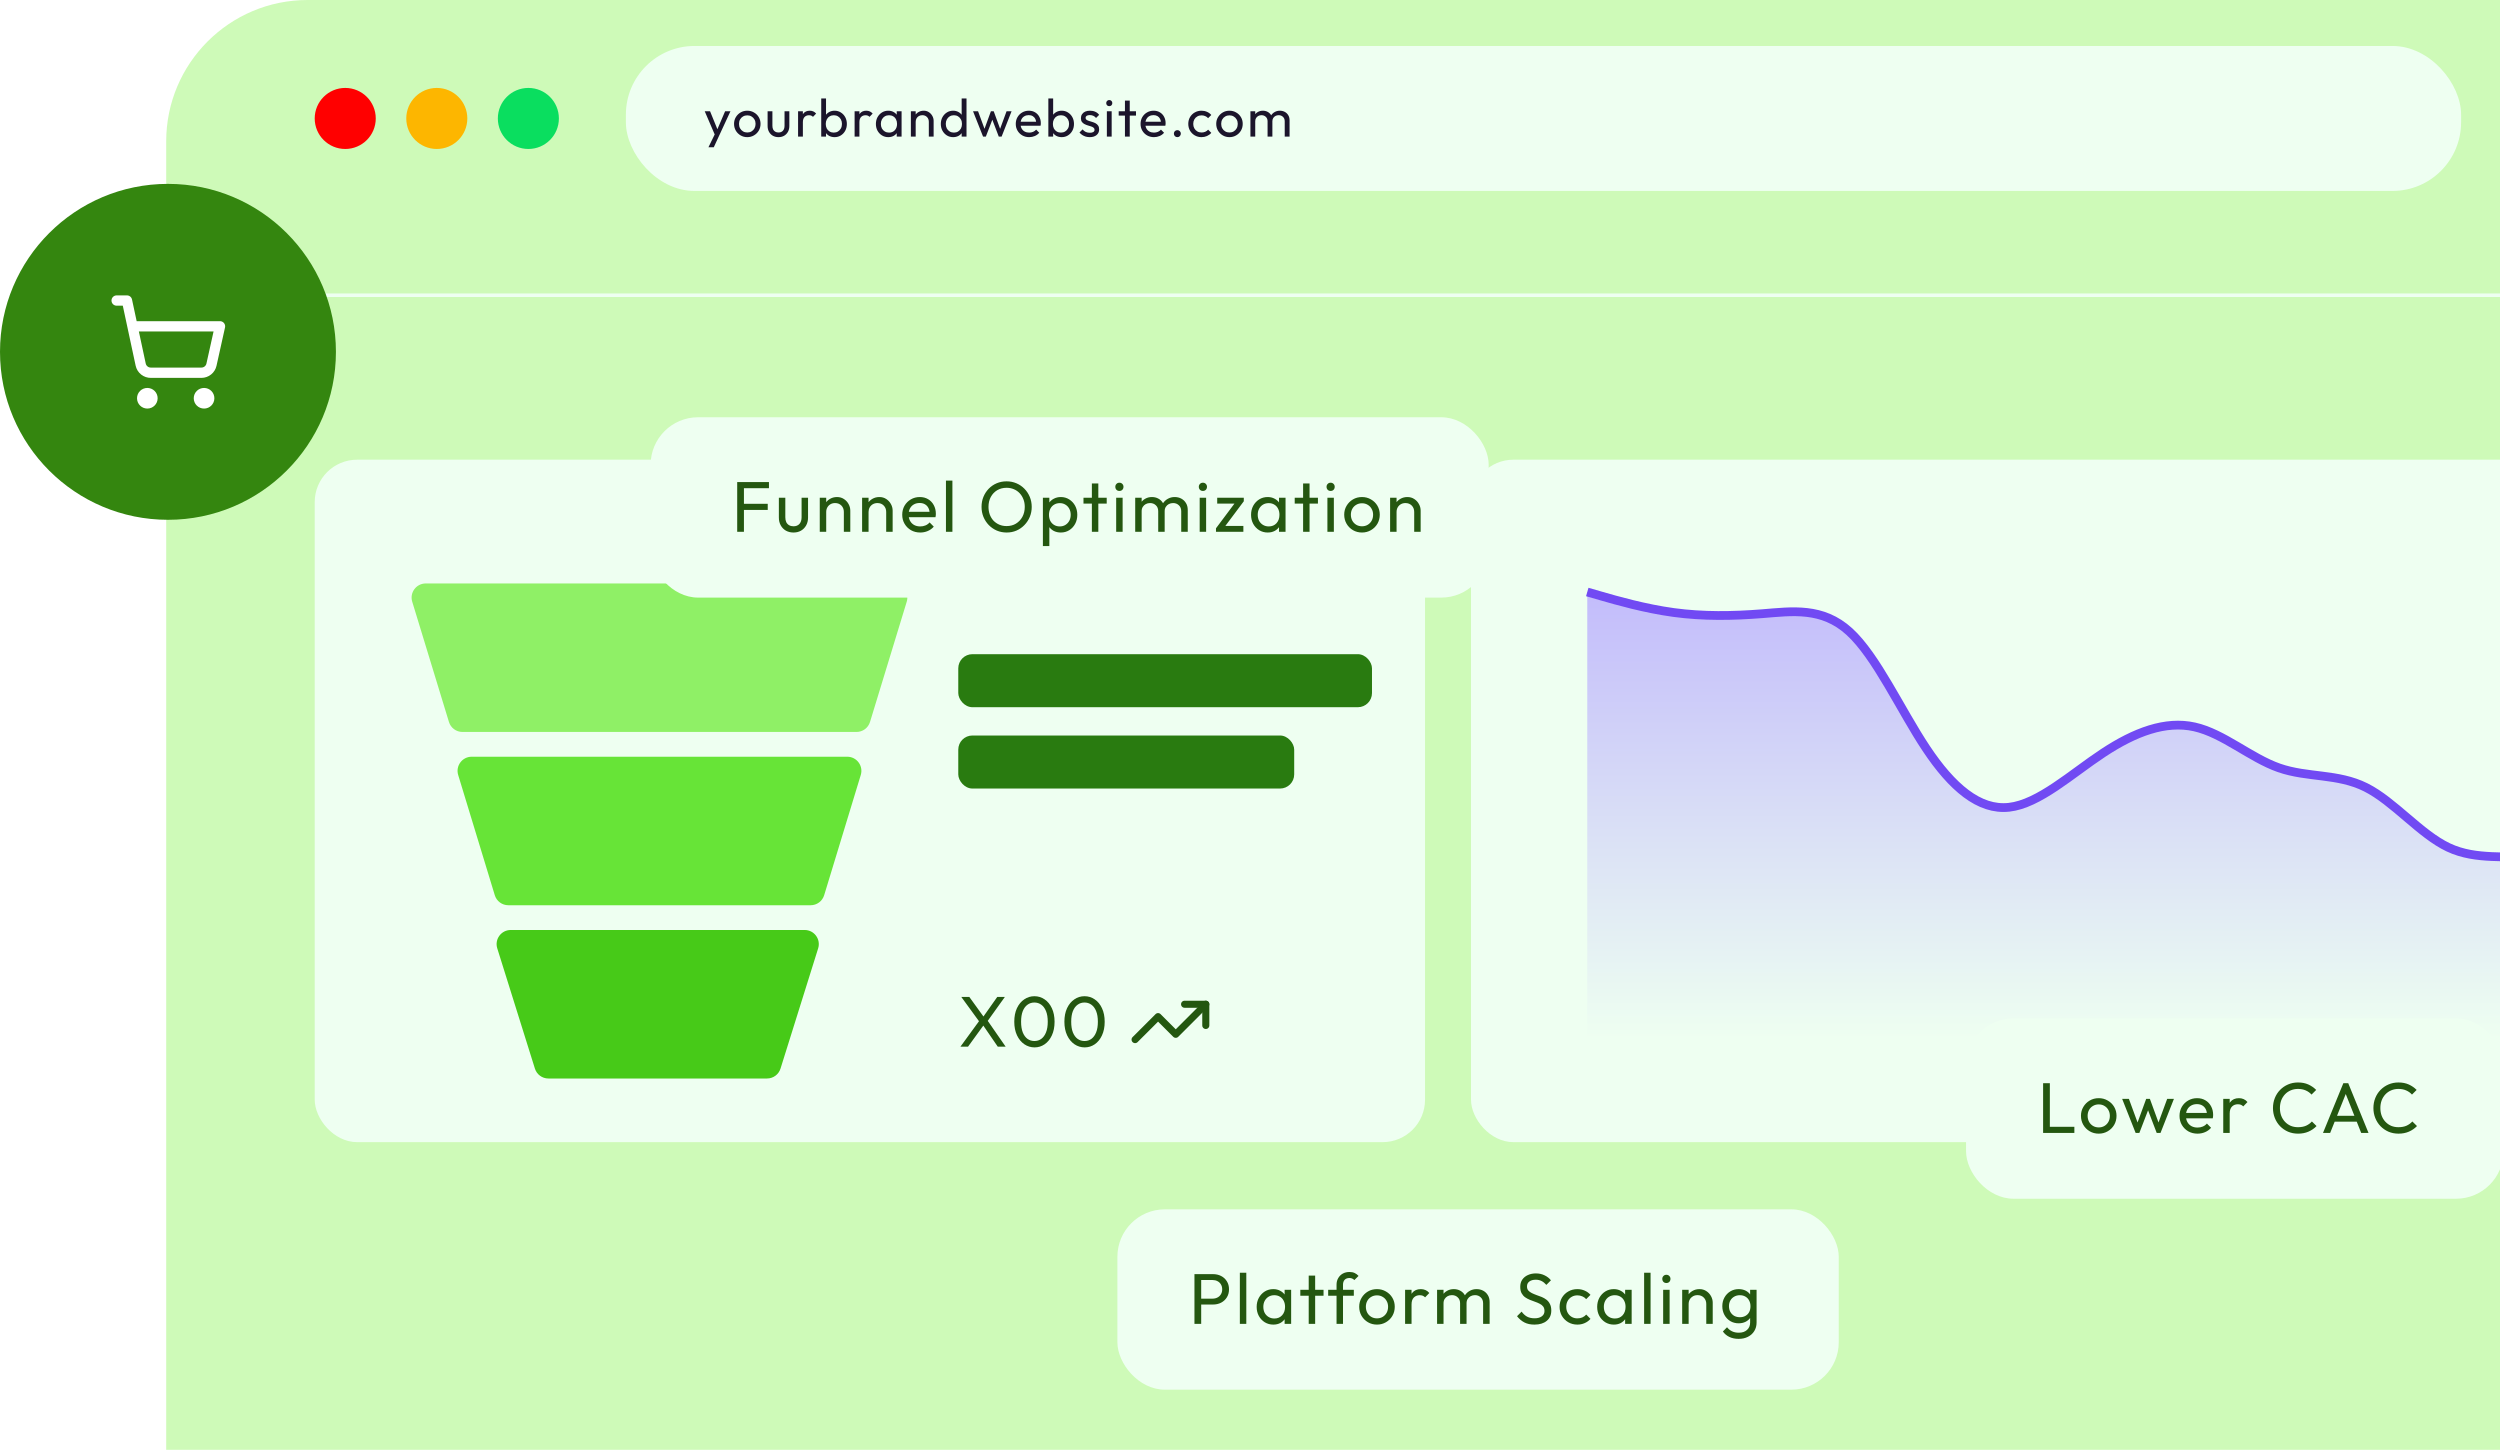
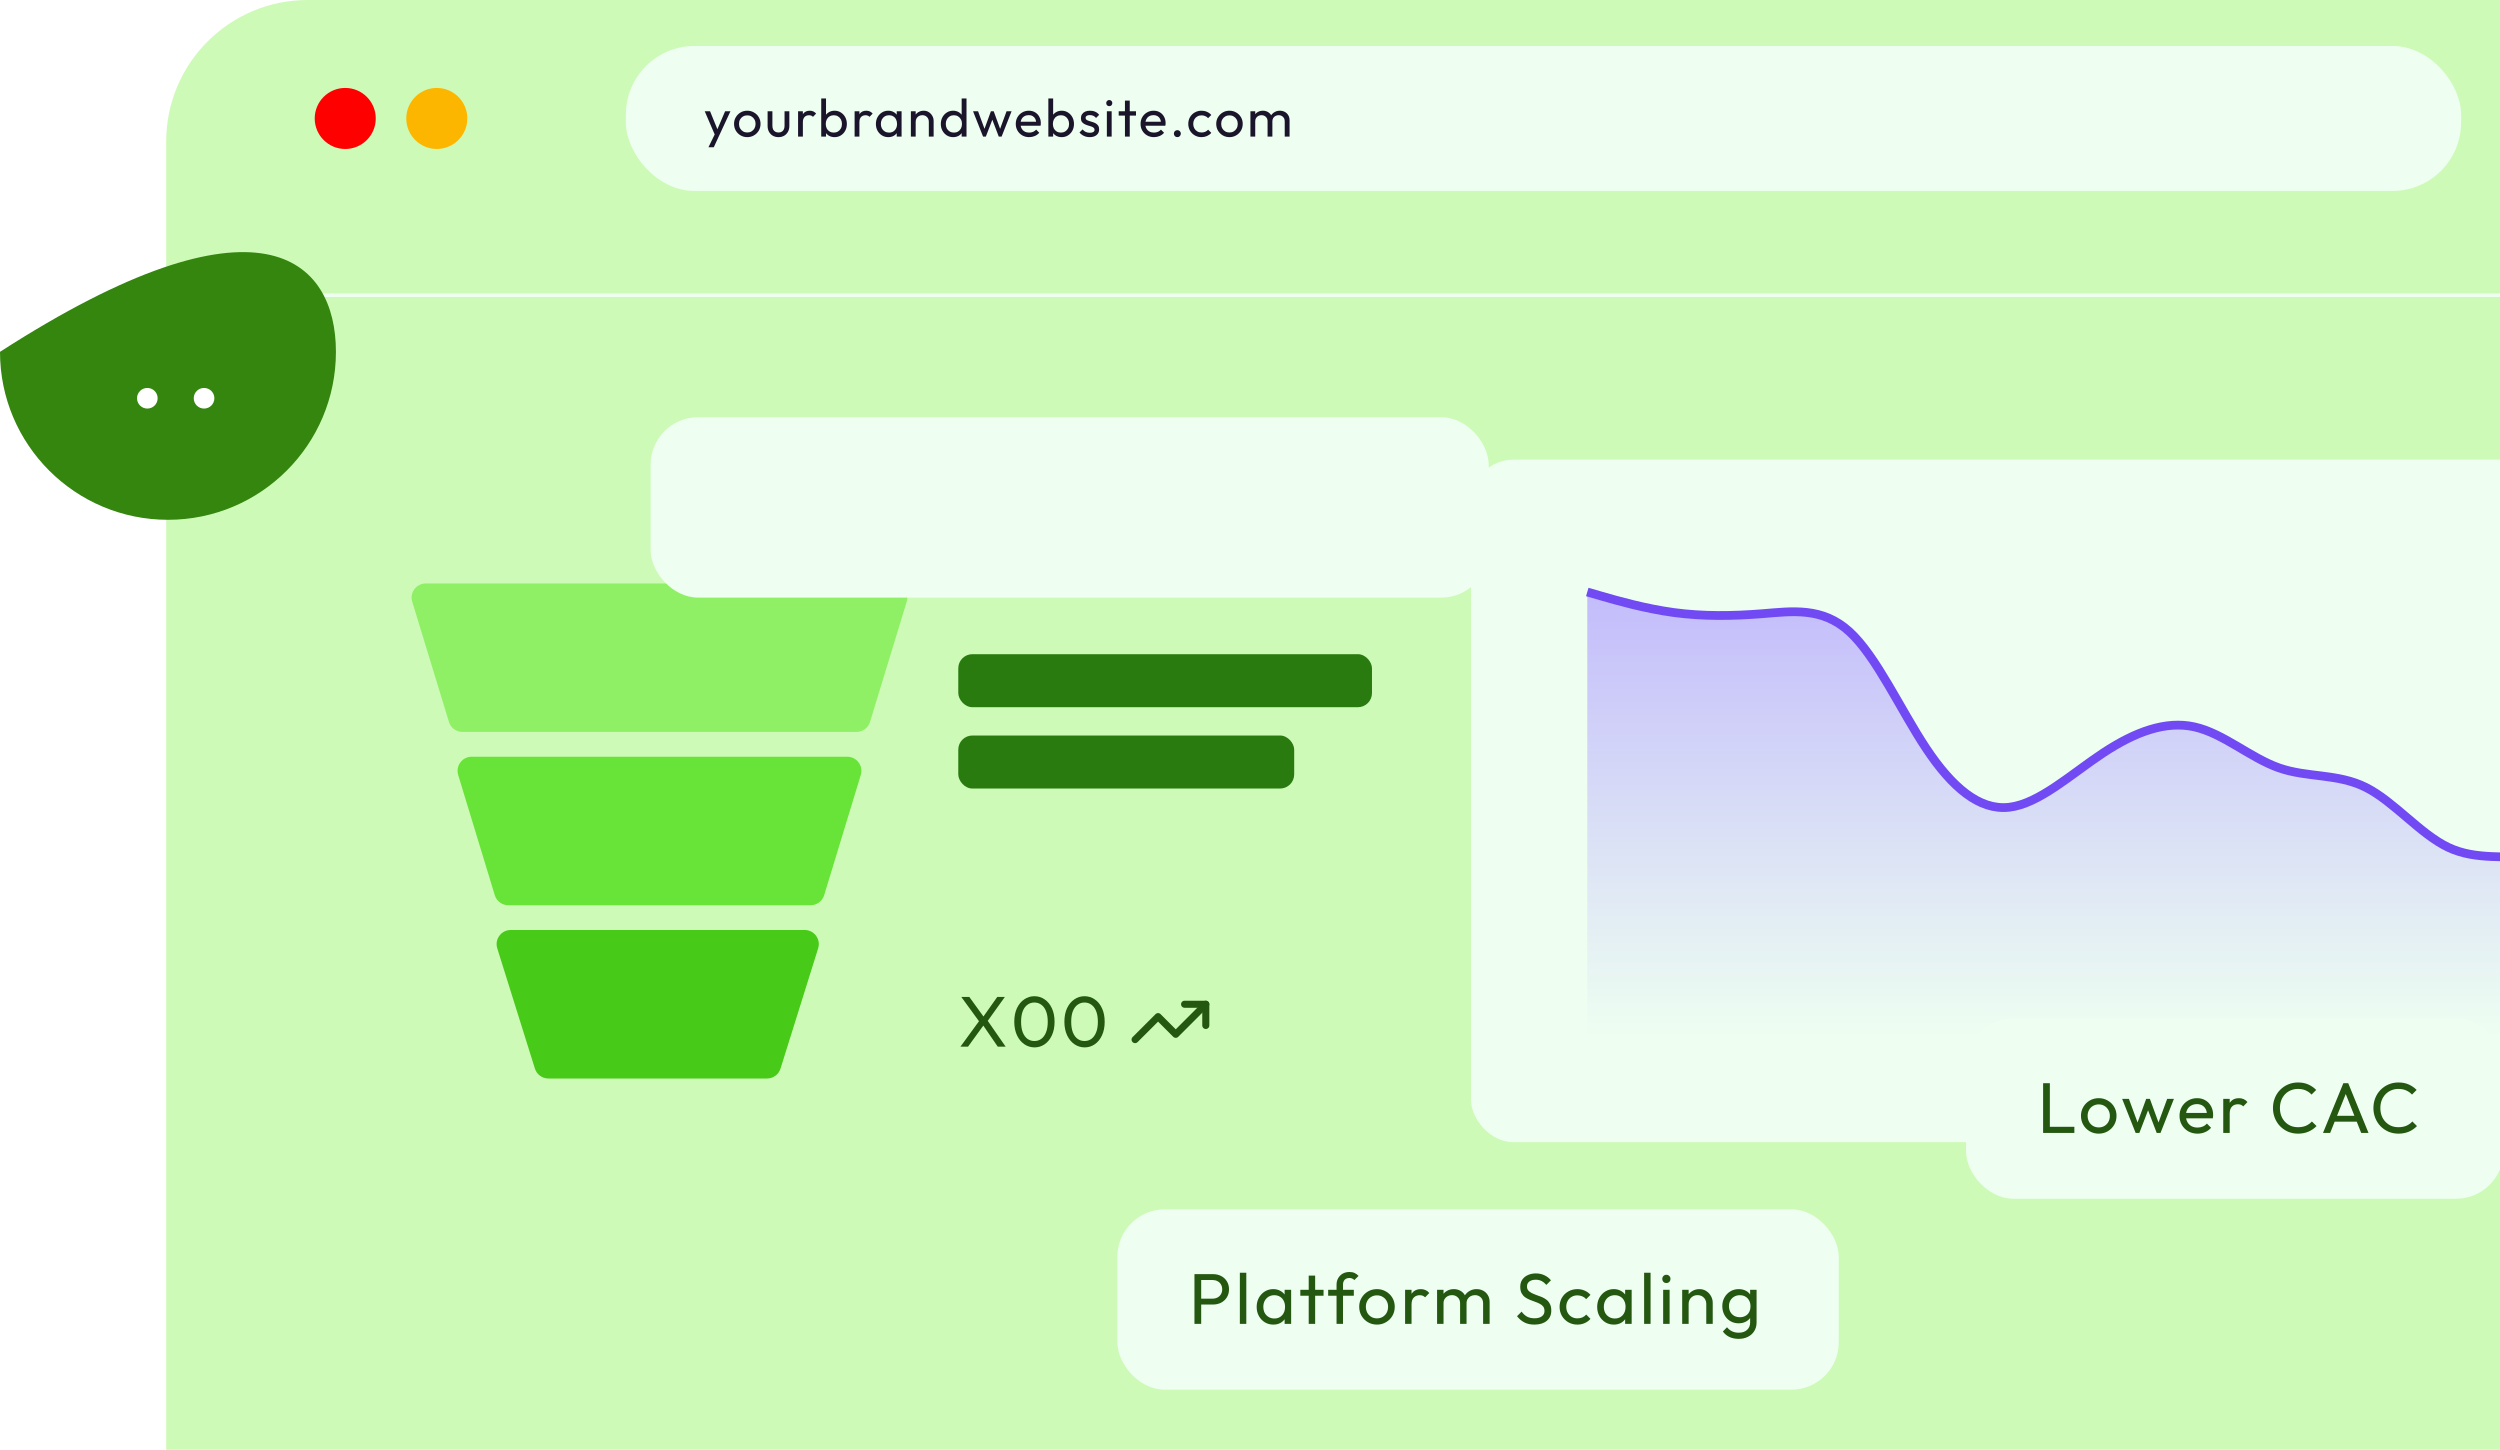
<svg xmlns="http://www.w3.org/2000/svg" width="707" height="410" viewBox="0 0 707 410" fill="none">
  <g clip-path="url(#clip0_40000174_18398)">
    <path d="M47 40C47 17.909 64.909 0 87 0H707V410H47V40Z" fill="#CEFAB8" />
-     <rect x="89" y="130" width="314" height="193" rx="12" fill="#EEFFF1" />
    <rect x="416" y="130" width="330" height="193" rx="12" fill="#EEFFF1" />
    <path d="M452.942 168.591L448.88 167.418L448.88 302.501L816.914 302.501L816.914 248.444L812.649 249.295C808.385 250.147 799.856 251.85 791.288 253.944C782.72 256.038 774.113 258.523 765.77 258.366C757.427 258.209 749.349 255.409 741.341 251.899C733.333 248.389 725.397 244.169 717.163 242.925C708.928 241.682 700.397 243.415 692.414 239.654C684.432 235.894 676.998 226.64 669.037 222.662C661.077 218.684 652.588 219.982 644.512 217.16C636.435 214.338 628.771 207.396 620.595 205.568C612.42 203.739 603.733 207.024 594.784 212.927C585.835 218.829 576.625 227.351 568.172 228.296C559.718 229.242 552.023 222.611 544.756 211.697C537.488 200.782 530.649 185.584 522.988 178.606C515.327 171.629 506.844 172.874 498.418 173.552C489.992 174.231 481.622 174.343 473.375 173.227C465.128 172.11 457.004 169.764 452.942 168.591Z" fill="url(#paint0_linear_40000174_18398)" />
    <path d="M448.88 167.417L452.942 168.59C457.004 169.763 465.128 172.109 473.375 173.226C481.622 174.342 489.991 174.23 498.418 173.551C506.844 172.873 515.327 171.628 522.988 178.605C530.649 185.583 537.488 200.781 544.755 211.696C552.023 222.61 559.718 229.24 568.171 228.295C576.624 227.349 585.835 218.828 594.784 212.926C603.732 207.023 612.419 203.738 620.595 205.567C628.771 207.395 636.435 214.337 644.512 217.159C652.588 219.981 661.076 218.683 669.037 222.661C676.998 226.639 684.431 235.893 692.414 239.653C700.397 243.414 708.928 241.681 717.163 242.924C725.397 244.168 733.333 248.388 741.341 251.898C749.349 255.408 757.427 258.208 765.77 258.365C774.113 258.522 782.72 256.037 791.288 253.943C799.856 251.849 808.385 250.146 812.649 249.294L816.913 248.442" stroke="#714AF3" stroke-width="2.48" />
    <circle cx="97.632" cy="33.499" r="8.632" fill="#FF0000" />
    <circle cx="123.526" cy="33.499" r="8.632" fill="#FDB600" />
-     <circle cx="149.421" cy="33.499" r="8.632" fill="#0ADE5F" />
    <rect x="177" y="13" width="519" height="41" rx="19.421" fill="#EEFFF1" />
    <path d="M202.404 38.693L199.292 31.458H200.803L203.114 37.122H202.631L205.063 31.458H206.573L203.22 38.693H202.404ZM200.35 41.639L202.465 37.303L203.22 38.693L201.86 41.639H200.35ZM211.334 38.784C210.629 38.784 209.994 38.618 209.431 38.285C208.867 37.953 208.418 37.505 208.086 36.941C207.754 36.367 207.588 35.728 207.588 35.023C207.588 34.328 207.754 33.703 208.086 33.15C208.418 32.586 208.867 32.138 209.431 31.805C209.994 31.473 210.629 31.307 211.334 31.307C212.029 31.307 212.658 31.473 213.222 31.805C213.796 32.127 214.249 32.571 214.581 33.135C214.914 33.698 215.08 34.328 215.08 35.023C215.08 35.728 214.914 36.367 214.581 36.941C214.249 37.505 213.796 37.953 213.222 38.285C212.658 38.618 212.029 38.784 211.334 38.784ZM211.334 37.47C211.787 37.47 212.19 37.364 212.542 37.153C212.895 36.941 213.172 36.654 213.373 36.291C213.574 35.919 213.675 35.496 213.675 35.023C213.675 34.559 213.569 34.147 213.358 33.784C213.157 33.422 212.88 33.139 212.527 32.938C212.185 32.727 211.787 32.621 211.334 32.621C210.881 32.621 210.478 32.727 210.125 32.938C209.773 33.139 209.496 33.422 209.295 33.784C209.093 34.147 208.992 34.559 208.992 35.023C208.992 35.496 209.093 35.919 209.295 36.291C209.496 36.654 209.773 36.941 210.125 37.153C210.478 37.364 210.881 37.47 211.334 37.47ZM220.159 38.784C219.565 38.784 219.031 38.653 218.558 38.391C218.095 38.119 217.732 37.747 217.471 37.273C217.209 36.8 217.078 36.251 217.078 35.627V31.458H218.437V35.566C218.437 35.959 218.503 36.302 218.634 36.594C218.775 36.876 218.976 37.092 219.238 37.243C219.5 37.394 219.807 37.47 220.159 37.47C220.693 37.47 221.111 37.303 221.413 36.971C221.715 36.629 221.866 36.161 221.866 35.566V31.458H223.226V35.627C223.226 36.251 223.095 36.8 222.833 37.273C222.571 37.747 222.209 38.119 221.745 38.391C221.292 38.653 220.763 38.784 220.159 38.784ZM225.695 38.633V31.458H227.055V38.633H225.695ZM227.055 34.539L226.541 34.313C226.541 33.396 226.752 32.666 227.175 32.122C227.598 31.579 228.208 31.307 229.003 31.307C229.366 31.307 229.693 31.372 229.985 31.503C230.277 31.624 230.549 31.83 230.801 32.122L229.909 33.044C229.758 32.883 229.592 32.767 229.411 32.696C229.23 32.626 229.018 32.591 228.777 32.591C228.273 32.591 227.86 32.752 227.538 33.074C227.216 33.396 227.055 33.885 227.055 34.539ZM236.019 38.784C235.475 38.784 234.982 38.673 234.539 38.452C234.106 38.22 233.758 37.903 233.497 37.5C233.235 37.097 233.089 36.639 233.059 36.125V33.965C233.089 33.442 233.235 32.983 233.497 32.591C233.769 32.188 234.121 31.876 234.554 31.654C234.997 31.423 235.486 31.307 236.019 31.307C236.674 31.307 237.263 31.473 237.787 31.805C238.32 32.138 238.738 32.586 239.04 33.15C239.342 33.714 239.493 34.348 239.493 35.053C239.493 35.758 239.342 36.392 239.04 36.956C238.738 37.52 238.32 37.968 237.787 38.3C237.263 38.623 236.674 38.784 236.019 38.784ZM232.243 38.633V27.848H233.602V33.21L233.346 34.947L233.602 36.699V38.633H232.243ZM235.793 37.5C236.246 37.5 236.644 37.394 236.986 37.183C237.328 36.971 237.6 36.684 237.802 36.322C238.003 35.949 238.104 35.521 238.104 35.038C238.104 34.565 238.003 34.142 237.802 33.769C237.6 33.396 237.328 33.109 236.986 32.908C236.644 32.696 236.251 32.591 235.808 32.591C235.355 32.591 234.957 32.696 234.614 32.908C234.272 33.109 234.005 33.396 233.814 33.769C233.623 34.142 233.527 34.569 233.527 35.053C233.527 35.526 233.618 35.949 233.799 36.322C233.99 36.684 234.257 36.971 234.599 37.183C234.952 37.394 235.35 37.5 235.793 37.5ZM241.682 38.633V31.458H243.042V38.633H241.682ZM243.042 34.539L242.528 34.313C242.528 33.396 242.739 32.666 243.162 32.122C243.585 31.579 244.195 31.307 244.99 31.307C245.353 31.307 245.68 31.372 245.972 31.503C246.264 31.624 246.536 31.83 246.788 32.122L245.896 33.044C245.745 32.883 245.579 32.767 245.398 32.696C245.217 32.626 245.005 32.591 244.764 32.591C244.26 32.591 243.847 32.752 243.525 33.074C243.203 33.396 243.042 33.885 243.042 34.539ZM251.207 38.784C250.553 38.784 249.959 38.623 249.425 38.3C248.891 37.968 248.468 37.52 248.156 36.956C247.854 36.392 247.703 35.758 247.703 35.053C247.703 34.348 247.854 33.714 248.156 33.15C248.468 32.586 248.886 32.138 249.41 31.805C249.944 31.473 250.543 31.307 251.207 31.307C251.751 31.307 252.235 31.423 252.658 31.654C253.091 31.876 253.438 32.188 253.7 32.591C253.962 32.983 254.108 33.442 254.138 33.965V36.125C254.108 36.639 253.962 37.097 253.7 37.5C253.448 37.903 253.106 38.22 252.673 38.452C252.25 38.673 251.761 38.784 251.207 38.784ZM251.434 37.5C252.109 37.5 252.652 37.273 253.065 36.82C253.478 36.357 253.685 35.768 253.685 35.053C253.685 34.559 253.589 34.131 253.398 33.769C253.216 33.396 252.955 33.109 252.612 32.908C252.27 32.696 251.872 32.591 251.419 32.591C250.966 32.591 250.563 32.696 250.21 32.908C249.868 33.119 249.596 33.411 249.395 33.784C249.203 34.147 249.108 34.565 249.108 35.038C249.108 35.521 249.203 35.949 249.395 36.322C249.596 36.684 249.873 36.971 250.226 37.183C250.578 37.394 250.981 37.5 251.434 37.5ZM253.594 38.633V36.699L253.851 34.947L253.594 33.21V31.458H254.969V38.633H253.594ZM262.671 38.633V34.449C262.671 33.905 262.499 33.457 262.157 33.104C261.815 32.752 261.372 32.576 260.828 32.576C260.465 32.576 260.143 32.656 259.861 32.817C259.579 32.978 259.358 33.2 259.196 33.482C259.035 33.764 258.955 34.086 258.955 34.449L258.396 34.131C258.396 33.588 258.517 33.104 258.758 32.681C259 32.258 259.337 31.926 259.77 31.684C260.203 31.433 260.692 31.307 261.236 31.307C261.779 31.307 262.258 31.443 262.671 31.715C263.094 31.986 263.426 32.344 263.668 32.787C263.909 33.22 264.03 33.683 264.03 34.177V38.633H262.671ZM257.595 38.633V31.458H258.955V38.633H257.595ZM269.554 38.784C268.89 38.784 268.295 38.623 267.772 38.3C267.248 37.968 266.83 37.52 266.518 36.956C266.216 36.392 266.065 35.758 266.065 35.053C266.065 34.348 266.216 33.714 266.518 33.15C266.83 32.586 267.248 32.138 267.772 31.805C268.295 31.473 268.89 31.307 269.554 31.307C270.088 31.307 270.571 31.423 271.004 31.654C271.437 31.876 271.785 32.188 272.047 32.591C272.318 32.983 272.47 33.442 272.5 33.965V36.125C272.47 36.639 272.324 37.097 272.062 37.5C271.8 37.903 271.452 38.22 271.019 38.452C270.586 38.673 270.098 38.784 269.554 38.784ZM269.781 37.5C270.234 37.5 270.627 37.394 270.959 37.183C271.301 36.971 271.568 36.684 271.76 36.322C271.951 35.949 272.047 35.526 272.047 35.053C272.047 34.559 271.946 34.131 271.744 33.769C271.553 33.406 271.286 33.119 270.944 32.908C270.612 32.696 270.219 32.591 269.766 32.591C269.313 32.591 268.915 32.696 268.572 32.908C268.23 33.119 267.958 33.411 267.757 33.784C267.565 34.147 267.47 34.565 267.47 35.038C267.47 35.521 267.565 35.949 267.757 36.322C267.958 36.684 268.23 36.971 268.572 37.183C268.925 37.394 269.328 37.5 269.781 37.5ZM273.331 38.633H271.956V36.699L272.213 34.947L271.956 33.21V27.848H273.331V38.633ZM278.011 38.633L275.172 31.458H276.592L278.646 37.047H278.193L280.232 31.458H281.017L283.057 37.047H282.603L284.658 31.458H286.078L283.253 38.633H282.452L280.383 33.21H280.881L278.797 38.633H278.011ZM291.05 38.784C290.335 38.784 289.691 38.623 289.117 38.3C288.543 37.968 288.089 37.52 287.757 36.956C287.425 36.392 287.259 35.753 287.259 35.038C287.259 34.333 287.42 33.698 287.742 33.135C288.074 32.571 288.517 32.127 289.071 31.805C289.635 31.473 290.265 31.307 290.959 31.307C291.624 31.307 292.208 31.458 292.712 31.76C293.225 32.062 293.623 32.48 293.905 33.014C294.197 33.547 294.343 34.152 294.343 34.826C294.343 34.927 294.338 35.038 294.328 35.159C294.318 35.269 294.298 35.4 294.268 35.551H288.21V34.418H293.542L293.044 34.856C293.044 34.373 292.958 33.965 292.787 33.633C292.616 33.291 292.374 33.029 292.062 32.847C291.75 32.656 291.372 32.56 290.929 32.56C290.466 32.56 290.058 32.661 289.706 32.863C289.353 33.064 289.081 33.346 288.89 33.709C288.699 34.071 288.603 34.499 288.603 34.992C288.603 35.496 288.704 35.939 288.905 36.322C289.107 36.694 289.394 36.986 289.766 37.198C290.139 37.399 290.567 37.5 291.05 37.5C291.453 37.5 291.82 37.429 292.153 37.288C292.495 37.148 292.787 36.936 293.029 36.654L293.905 37.545C293.563 37.948 293.14 38.255 292.636 38.467C292.143 38.678 291.614 38.784 291.05 38.784ZM300.249 38.784C299.705 38.784 299.212 38.673 298.769 38.452C298.336 38.22 297.988 37.903 297.726 37.5C297.465 37.097 297.319 36.639 297.288 36.125V33.965C297.319 33.442 297.465 32.983 297.726 32.591C297.998 32.188 298.351 31.876 298.784 31.654C299.227 31.423 299.715 31.307 300.249 31.307C300.904 31.307 301.493 31.473 302.016 31.805C302.55 32.138 302.968 32.586 303.27 33.15C303.572 33.714 303.723 34.348 303.723 35.053C303.723 35.758 303.572 36.392 303.27 36.956C302.968 37.52 302.55 37.968 302.016 38.3C301.493 38.623 300.904 38.784 300.249 38.784ZM296.473 38.633V27.848H297.832V33.21L297.575 34.947L297.832 36.699V38.633H296.473ZM300.022 37.5C300.476 37.5 300.873 37.394 301.216 37.183C301.558 36.971 301.83 36.684 302.031 36.322C302.233 35.949 302.334 35.521 302.334 35.038C302.334 34.565 302.233 34.142 302.031 33.769C301.83 33.396 301.558 33.109 301.216 32.908C300.873 32.696 300.481 32.591 300.038 32.591C299.584 32.591 299.187 32.696 298.844 32.908C298.502 33.109 298.235 33.396 298.044 33.769C297.852 34.142 297.757 34.569 297.757 35.053C297.757 35.526 297.847 35.949 298.029 36.322C298.22 36.684 298.487 36.971 298.829 37.183C299.182 37.394 299.579 37.5 300.022 37.5ZM308.193 38.784C307.79 38.784 307.407 38.733 307.045 38.633C306.692 38.522 306.365 38.371 306.063 38.18C305.761 37.978 305.499 37.742 305.277 37.47L306.154 36.594C306.415 36.916 306.717 37.157 307.06 37.319C307.402 37.47 307.785 37.545 308.208 37.545C308.631 37.545 308.958 37.475 309.19 37.334C309.421 37.183 309.537 36.976 309.537 36.714C309.537 36.453 309.441 36.251 309.25 36.11C309.069 35.959 308.832 35.838 308.54 35.748C308.248 35.647 307.936 35.551 307.604 35.461C307.281 35.36 306.974 35.234 306.682 35.083C306.39 34.932 306.149 34.726 305.957 34.464C305.776 34.202 305.685 33.855 305.685 33.422C305.685 32.989 305.791 32.616 306.002 32.304C306.214 31.982 306.506 31.735 306.879 31.564C307.261 31.392 307.719 31.307 308.253 31.307C308.817 31.307 309.316 31.407 309.749 31.609C310.192 31.8 310.554 32.092 310.836 32.485L309.96 33.361C309.759 33.099 309.507 32.898 309.205 32.757C308.913 32.616 308.58 32.545 308.208 32.545C307.815 32.545 307.513 32.616 307.302 32.757C307.1 32.888 306.999 33.074 306.999 33.316C306.999 33.557 307.09 33.744 307.271 33.875C307.453 34.006 307.689 34.116 307.981 34.207C308.283 34.298 308.596 34.393 308.918 34.494C309.24 34.585 309.547 34.711 309.839 34.872C310.131 35.033 310.368 35.249 310.549 35.521C310.741 35.793 310.836 36.151 310.836 36.594C310.836 37.268 310.594 37.802 310.111 38.195C309.638 38.587 308.998 38.784 308.193 38.784ZM313.021 38.633V31.458H314.38V38.633H313.021ZM313.7 30.023C313.449 30.023 313.242 29.942 313.081 29.781C312.92 29.61 312.839 29.398 312.839 29.147C312.839 28.905 312.92 28.704 313.081 28.543C313.242 28.371 313.449 28.286 313.7 28.286C313.952 28.286 314.159 28.371 314.32 28.543C314.481 28.704 314.561 28.905 314.561 29.147C314.561 29.398 314.481 29.61 314.32 29.781C314.159 29.942 313.952 30.023 313.7 30.023ZM318.134 38.633V28.452H319.493V38.633H318.134ZM316.366 32.696V31.458H321.26V32.696H316.366ZM326.341 38.784C325.626 38.784 324.982 38.623 324.408 38.3C323.834 37.968 323.381 37.52 323.048 36.956C322.716 36.392 322.55 35.753 322.55 35.038C322.55 34.333 322.711 33.698 323.033 33.135C323.366 32.571 323.809 32.127 324.363 31.805C324.927 31.473 325.556 31.307 326.251 31.307C326.915 31.307 327.499 31.458 328.003 31.76C328.517 32.062 328.914 32.48 329.196 33.014C329.488 33.547 329.634 34.152 329.634 34.826C329.634 34.927 329.629 35.038 329.619 35.159C329.609 35.269 329.589 35.4 329.559 35.551H323.502V34.418H328.834L328.335 34.856C328.335 34.373 328.25 33.965 328.078 33.633C327.907 33.291 327.666 33.029 327.353 32.847C327.041 32.656 326.664 32.56 326.221 32.56C325.757 32.56 325.349 32.661 324.997 32.863C324.645 33.064 324.373 33.346 324.181 33.709C323.99 34.071 323.894 34.499 323.894 34.992C323.894 35.496 323.995 35.939 324.196 36.322C324.398 36.694 324.685 36.986 325.057 37.198C325.43 37.399 325.858 37.5 326.341 37.5C326.744 37.5 327.112 37.429 327.444 37.288C327.786 37.148 328.078 36.936 328.32 36.654L329.196 37.545C328.854 37.948 328.431 38.255 327.927 38.467C327.434 38.678 326.905 38.784 326.341 38.784ZM332.957 38.784C332.675 38.784 332.439 38.688 332.247 38.497C332.066 38.295 331.975 38.059 331.975 37.787C331.975 37.505 332.066 37.273 332.247 37.092C332.439 36.901 332.675 36.805 332.957 36.805C333.239 36.805 333.471 36.901 333.652 37.092C333.844 37.273 333.939 37.505 333.939 37.787C333.939 38.059 333.844 38.295 333.652 38.497C333.471 38.688 333.239 38.784 332.957 38.784ZM339.79 38.784C339.085 38.784 338.446 38.618 337.872 38.285C337.308 37.953 336.86 37.505 336.527 36.941C336.205 36.367 336.044 35.733 336.044 35.038C336.044 34.333 336.205 33.698 336.527 33.135C336.86 32.571 337.308 32.127 337.872 31.805C338.446 31.473 339.085 31.307 339.79 31.307C340.344 31.307 340.858 31.413 341.331 31.624C341.804 31.825 342.212 32.122 342.554 32.515L341.648 33.422C341.426 33.16 341.155 32.963 340.832 32.832C340.52 32.691 340.173 32.621 339.79 32.621C339.337 32.621 338.934 32.727 338.582 32.938C338.229 33.139 337.952 33.422 337.751 33.784C337.549 34.147 337.449 34.565 337.449 35.038C337.449 35.511 337.549 35.929 337.751 36.291C337.952 36.654 338.229 36.941 338.582 37.153C338.934 37.364 339.337 37.47 339.79 37.47C340.173 37.47 340.52 37.404 340.832 37.273C341.155 37.132 341.432 36.931 341.663 36.669L342.554 37.575C342.222 37.958 341.814 38.255 341.331 38.467C340.858 38.678 340.344 38.784 339.79 38.784ZM347.695 38.784C346.99 38.784 346.356 38.618 345.792 38.285C345.228 37.953 344.78 37.505 344.447 36.941C344.115 36.367 343.949 35.728 343.949 35.023C343.949 34.328 344.115 33.703 344.447 33.15C344.78 32.586 345.228 32.138 345.792 31.805C346.356 31.473 346.99 31.307 347.695 31.307C348.39 31.307 349.019 31.473 349.583 31.805C350.157 32.127 350.61 32.571 350.943 33.135C351.275 33.698 351.441 34.328 351.441 35.023C351.441 35.728 351.275 36.367 350.943 36.941C350.61 37.505 350.157 37.953 349.583 38.285C349.019 38.618 348.39 38.784 347.695 38.784ZM347.695 37.47C348.148 37.47 348.551 37.364 348.903 37.153C349.256 36.941 349.533 36.654 349.734 36.291C349.936 35.919 350.036 35.496 350.036 35.023C350.036 34.559 349.931 34.147 349.719 33.784C349.518 33.422 349.241 33.139 348.888 32.938C348.546 32.727 348.148 32.621 347.695 32.621C347.242 32.621 346.839 32.727 346.487 32.938C346.134 33.139 345.857 33.422 345.656 33.784C345.454 34.147 345.354 34.559 345.354 35.023C345.354 35.496 345.454 35.919 345.656 36.291C345.857 36.654 346.134 36.941 346.487 37.153C346.839 37.364 347.242 37.47 347.695 37.47ZM353.62 38.633V31.458H354.98V38.633H353.62ZM358.469 38.633V34.298C358.469 33.764 358.303 33.346 357.971 33.044C357.648 32.732 357.241 32.576 356.747 32.576C356.415 32.576 356.118 32.646 355.856 32.787C355.594 32.928 355.383 33.124 355.221 33.376C355.06 33.628 354.98 33.93 354.98 34.282L354.421 34.011C354.421 33.467 354.537 32.993 354.768 32.591C355.01 32.188 355.337 31.876 355.75 31.654C356.163 31.423 356.626 31.307 357.14 31.307C357.643 31.307 358.096 31.418 358.499 31.639C358.912 31.861 359.234 32.173 359.466 32.576C359.708 32.978 359.829 33.457 359.829 34.011V38.633H358.469ZM363.318 38.633V34.298C363.318 33.764 363.152 33.346 362.819 33.044C362.497 32.732 362.094 32.576 361.611 32.576C361.279 32.576 360.977 32.646 360.705 32.787C360.443 32.928 360.231 33.124 360.07 33.376C359.909 33.628 359.829 33.93 359.829 34.282L359.058 34.011C359.088 33.457 359.234 32.983 359.496 32.591C359.768 32.188 360.116 31.876 360.539 31.654C360.961 31.423 361.425 31.307 361.928 31.307C362.452 31.307 362.92 31.418 363.333 31.639C363.746 31.861 364.073 32.173 364.315 32.576C364.567 32.978 364.692 33.462 364.692 34.026V38.633H363.318Z" fill="#1B152B" />
    <g filter="url(#filter0_d_40000174_18398)">
      <rect x="316" y="338" width="204" height="51" rx="13.421" fill="#EEFFF1" />
      <path d="M339.068 364.921V363.258H342.9C343.427 363.258 343.893 363.15 344.299 362.934C344.718 362.718 345.042 362.414 345.272 362.022C345.515 361.63 345.637 361.164 345.637 360.623C345.637 360.082 345.515 359.616 345.272 359.224C345.042 358.832 344.718 358.528 344.299 358.312C343.893 358.096 343.427 357.988 342.9 357.988H339.068V356.325H343.022C343.887 356.325 344.657 356.501 345.333 356.852C346.022 357.204 346.563 357.704 346.955 358.352C347.36 358.988 347.563 359.745 347.563 360.623C347.563 361.488 347.36 362.245 346.955 362.894C346.563 363.529 346.022 364.029 345.333 364.394C344.657 364.745 343.887 364.921 343.022 364.921H339.068ZM337.791 370.395V356.325H339.697V370.395H337.791ZM350.63 370.395V355.92H352.455V370.395H350.63ZM360.088 370.597C359.21 370.597 358.412 370.381 357.696 369.949C356.98 369.503 356.412 368.901 355.993 368.144C355.588 367.387 355.385 366.536 355.385 365.59C355.385 364.644 355.588 363.792 355.993 363.035C356.412 362.279 356.973 361.677 357.676 361.231C358.392 360.785 359.196 360.562 360.088 360.562C360.818 360.562 361.467 360.718 362.034 361.028C362.616 361.326 363.082 361.745 363.433 362.285C363.785 362.812 363.981 363.427 364.021 364.13V367.029C363.981 367.719 363.785 368.333 363.433 368.874C363.095 369.415 362.636 369.84 362.055 370.151C361.487 370.449 360.831 370.597 360.088 370.597ZM360.392 368.874C361.298 368.874 362.028 368.57 362.582 367.962C363.136 367.34 363.413 366.549 363.413 365.59C363.413 364.928 363.285 364.353 363.028 363.867C362.784 363.367 362.433 362.981 361.974 362.711C361.514 362.427 360.98 362.285 360.372 362.285C359.764 362.285 359.223 362.427 358.75 362.711C358.291 362.995 357.926 363.387 357.655 363.887C357.399 364.373 357.27 364.934 357.27 365.57C357.27 366.218 357.399 366.793 357.655 367.293C357.926 367.779 358.297 368.165 358.77 368.448C359.243 368.732 359.784 368.874 360.392 368.874ZM363.291 370.395V367.8L363.636 365.448L363.291 363.117V360.765H365.136V370.395H363.291ZM370.102 370.395V356.731H371.926V370.395H370.102ZM367.73 362.427V360.765H374.298V362.427H367.73ZM377.976 370.395V359.326C377.976 358.609 378.132 357.988 378.443 357.46C378.754 356.92 379.179 356.494 379.72 356.183C380.274 355.872 380.916 355.717 381.646 355.717C382.2 355.717 382.68 355.812 383.085 356.001C383.491 356.19 383.862 356.467 384.2 356.832L383.004 358.008C382.828 357.819 382.632 357.677 382.416 357.582C382.2 357.474 381.936 357.42 381.626 357.42C381.044 357.42 380.592 357.589 380.267 357.927C379.956 358.265 379.801 358.731 379.801 359.326V370.395H377.976ZM375.605 362.427V360.765H382.862V362.427H375.605ZM389.409 370.597C388.463 370.597 387.611 370.374 386.855 369.928C386.098 369.482 385.496 368.881 385.05 368.124C384.604 367.354 384.381 366.495 384.381 365.549C384.381 364.617 384.604 363.779 385.05 363.035C385.496 362.279 386.098 361.677 386.855 361.231C387.611 360.785 388.463 360.562 389.409 360.562C390.341 360.562 391.186 360.785 391.943 361.231C392.713 361.664 393.322 362.258 393.768 363.015C394.214 363.772 394.437 364.617 394.437 365.549C394.437 366.495 394.214 367.354 393.768 368.124C393.322 368.881 392.713 369.482 391.943 369.928C391.186 370.374 390.341 370.597 389.409 370.597ZM389.409 368.834C390.017 368.834 390.558 368.692 391.031 368.408C391.504 368.124 391.875 367.739 392.146 367.252C392.416 366.752 392.551 366.185 392.551 365.549C392.551 364.928 392.409 364.373 392.125 363.887C391.855 363.4 391.483 363.022 391.01 362.752C390.551 362.468 390.017 362.326 389.409 362.326C388.801 362.326 388.26 362.468 387.787 362.752C387.314 363.022 386.942 363.4 386.672 363.887C386.402 364.373 386.267 364.928 386.267 365.549C386.267 366.185 386.402 366.752 386.672 367.252C386.942 367.739 387.314 368.124 387.787 368.408C388.26 368.692 388.801 368.834 389.409 368.834ZM397.361 370.395V360.765H399.186V370.395H397.361ZM399.186 364.901L398.496 364.596C398.496 363.367 398.78 362.387 399.348 361.657C399.916 360.927 400.733 360.562 401.801 360.562C402.288 360.562 402.727 360.65 403.119 360.826C403.511 360.988 403.876 361.265 404.213 361.657L403.017 362.894C402.815 362.677 402.592 362.522 402.348 362.427C402.105 362.333 401.821 362.285 401.497 362.285C400.821 362.285 400.267 362.502 399.834 362.934C399.402 363.367 399.186 364.022 399.186 364.901ZM406.406 370.395V360.765H408.231V370.395H406.406ZM412.914 370.395V364.576C412.914 363.86 412.691 363.299 412.245 362.894C411.813 362.475 411.265 362.265 410.603 362.265C410.157 362.265 409.758 362.36 409.407 362.549C409.055 362.738 408.772 363.002 408.555 363.34C408.339 363.677 408.231 364.083 408.231 364.556L407.481 364.191C407.481 363.461 407.636 362.826 407.947 362.285C408.272 361.745 408.711 361.326 409.265 361.028C409.819 360.718 410.441 360.562 411.13 360.562C411.806 360.562 412.414 360.711 412.955 361.008C413.509 361.306 413.941 361.725 414.252 362.265C414.576 362.806 414.739 363.448 414.739 364.191V370.395H412.914ZM419.422 370.395V364.576C419.422 363.86 419.199 363.299 418.753 362.894C418.32 362.475 417.78 362.265 417.131 362.265C416.685 362.265 416.279 362.36 415.914 362.549C415.563 362.738 415.279 363.002 415.063 363.34C414.847 363.677 414.739 364.083 414.739 364.556L413.705 364.191C413.745 363.448 413.941 362.812 414.293 362.285C414.658 361.745 415.124 361.326 415.691 361.028C416.259 360.718 416.881 360.562 417.557 360.562C418.259 360.562 418.888 360.711 419.442 361.008C419.996 361.306 420.435 361.725 420.76 362.265C421.098 362.806 421.266 363.454 421.266 364.211V370.395H419.422ZM433.941 370.597C432.833 370.597 431.887 370.395 431.103 369.989C430.319 369.584 429.623 368.996 429.015 368.225L430.312 366.928C430.758 367.55 431.272 368.023 431.853 368.347C432.434 368.658 433.15 368.813 434.002 368.813C434.84 368.813 435.509 368.631 436.009 368.266C436.522 367.901 436.779 367.401 436.779 366.766C436.779 366.239 436.657 365.813 436.414 365.489C436.171 365.164 435.84 364.901 435.421 364.698C435.015 364.482 434.569 364.292 434.083 364.13C433.596 363.955 433.11 363.772 432.623 363.583C432.137 363.38 431.691 363.137 431.285 362.853C430.88 362.556 430.549 362.171 430.292 361.697C430.049 361.224 429.927 360.63 429.927 359.913C429.927 359.116 430.116 358.44 430.495 357.886C430.886 357.319 431.414 356.886 432.076 356.589C432.752 356.278 433.508 356.122 434.346 356.122C435.265 356.122 436.09 356.305 436.82 356.67C437.549 357.021 438.144 357.487 438.604 358.069L437.306 359.366C436.887 358.88 436.434 358.515 435.948 358.271C435.475 358.028 434.928 357.906 434.306 357.906C433.549 357.906 432.948 358.075 432.502 358.413C432.056 358.738 431.833 359.197 431.833 359.792C431.833 360.265 431.954 360.65 432.197 360.947C432.454 361.231 432.785 361.474 433.191 361.677C433.596 361.88 434.042 362.069 434.529 362.245C435.029 362.407 435.522 362.589 436.009 362.792C436.495 362.995 436.941 363.252 437.347 363.563C437.752 363.873 438.077 364.279 438.32 364.779C438.577 365.265 438.705 365.88 438.705 366.624C438.705 367.867 438.273 368.84 437.408 369.543C436.556 370.246 435.401 370.597 433.941 370.597ZM446.078 370.597C445.132 370.597 444.274 370.374 443.504 369.928C442.747 369.482 442.146 368.881 441.699 368.124C441.267 367.354 441.051 366.502 441.051 365.57C441.051 364.624 441.267 363.772 441.699 363.015C442.146 362.258 442.747 361.664 443.504 361.231C444.274 360.785 445.132 360.562 446.078 360.562C446.822 360.562 447.511 360.704 448.146 360.988C448.781 361.258 449.329 361.657 449.788 362.184L448.572 363.4C448.275 363.049 447.91 362.785 447.477 362.61C447.058 362.421 446.592 362.326 446.078 362.326C445.47 362.326 444.93 362.468 444.457 362.752C443.984 363.022 443.612 363.4 443.342 363.887C443.071 364.373 442.936 364.934 442.936 365.57C442.936 366.205 443.071 366.766 443.342 367.252C443.612 367.739 443.984 368.124 444.457 368.408C444.93 368.692 445.47 368.834 446.078 368.834C446.592 368.834 447.058 368.746 447.477 368.57C447.91 368.381 448.281 368.11 448.592 367.759L449.788 368.975C449.342 369.489 448.795 369.888 448.146 370.172C447.511 370.455 446.822 370.597 446.078 370.597ZM456.384 370.597C455.505 370.597 454.708 370.381 453.991 369.949C453.275 369.503 452.708 368.901 452.289 368.144C451.883 367.387 451.68 366.536 451.68 365.59C451.68 364.644 451.883 363.792 452.289 363.035C452.708 362.279 453.268 361.677 453.971 361.231C454.687 360.785 455.492 360.562 456.384 360.562C457.113 360.562 457.762 360.718 458.33 361.028C458.911 361.326 459.377 361.745 459.729 362.285C460.08 362.812 460.276 363.427 460.317 364.13V367.029C460.276 367.719 460.08 368.333 459.729 368.874C459.391 369.415 458.931 369.84 458.35 370.151C457.782 370.449 457.127 370.597 456.384 370.597ZM456.688 368.874C457.593 368.874 458.323 368.57 458.877 367.962C459.431 367.34 459.708 366.549 459.708 365.59C459.708 364.928 459.58 364.353 459.323 363.867C459.08 363.367 458.729 362.981 458.269 362.711C457.81 362.427 457.276 362.285 456.667 362.285C456.059 362.285 455.519 362.427 455.046 362.711C454.586 362.995 454.221 363.387 453.951 363.887C453.694 364.373 453.566 364.934 453.566 365.57C453.566 366.218 453.694 366.793 453.951 367.293C454.221 367.779 454.593 368.165 455.066 368.448C455.539 368.732 456.08 368.874 456.688 368.874ZM459.587 370.395V367.8L459.931 365.448L459.587 363.117V360.765H461.432V370.395H459.587ZM464.957 370.395V355.92H466.781V370.395H464.957ZM470.34 370.395V360.765H472.165V370.395H470.34ZM471.252 358.839C470.914 358.839 470.637 358.731 470.421 358.515C470.205 358.285 470.097 358.001 470.097 357.663C470.097 357.339 470.205 357.069 470.421 356.852C470.637 356.623 470.914 356.508 471.252 356.508C471.59 356.508 471.867 356.623 472.083 356.852C472.3 357.069 472.408 357.339 472.408 357.663C472.408 358.001 472.3 358.285 472.083 358.515C471.867 358.731 471.59 358.839 471.252 358.839ZM482.534 370.395V364.779C482.534 364.049 482.304 363.448 481.845 362.975C481.385 362.502 480.79 362.265 480.061 362.265C479.574 362.265 479.142 362.373 478.763 362.589C478.385 362.806 478.087 363.103 477.871 363.481C477.655 363.86 477.547 364.292 477.547 364.779L476.797 364.353C476.797 363.623 476.959 362.975 477.283 362.407C477.608 361.839 478.06 361.393 478.642 361.069C479.223 360.731 479.878 360.562 480.608 360.562C481.338 360.562 481.98 360.745 482.534 361.11C483.102 361.474 483.548 361.954 483.872 362.549C484.196 363.13 484.358 363.752 484.358 364.414V370.395H482.534ZM475.722 370.395V360.765H477.547V370.395H475.722ZM491.691 374.632C490.705 374.632 489.826 374.449 489.056 374.084C488.299 373.719 487.691 373.206 487.231 372.543L488.407 371.347C488.799 371.847 489.265 372.226 489.806 372.483C490.347 372.753 490.989 372.888 491.732 372.888C492.718 372.888 493.496 372.625 494.063 372.097C494.644 371.584 494.935 370.888 494.935 370.009V367.617L495.259 365.448L494.935 363.299V360.765H496.76V370.009C496.76 370.928 496.543 371.733 496.111 372.422C495.692 373.111 495.097 373.652 494.327 374.044C493.57 374.436 492.691 374.632 491.691 374.632ZM491.691 370.232C490.813 370.232 490.022 370.023 489.319 369.604C488.63 369.185 488.083 368.611 487.677 367.881C487.272 367.137 487.069 366.306 487.069 365.387C487.069 364.468 487.272 363.65 487.677 362.934C488.083 362.204 488.63 361.63 489.319 361.211C490.022 360.778 490.813 360.562 491.691 360.562C492.448 360.562 493.117 360.711 493.698 361.008C494.28 361.306 494.739 361.725 495.077 362.265C495.428 362.792 495.618 363.414 495.645 364.13V366.685C495.604 367.387 495.408 368.009 495.057 368.55C494.719 369.077 494.259 369.489 493.678 369.786C493.097 370.084 492.435 370.232 491.691 370.232ZM492.056 368.509C492.651 368.509 493.171 368.381 493.617 368.124C494.077 367.867 494.428 367.509 494.671 367.05C494.915 366.576 495.036 366.029 495.036 365.407C495.036 364.786 494.908 364.245 494.651 363.786C494.408 363.313 494.063 362.948 493.617 362.691C493.171 362.421 492.644 362.285 492.036 362.285C491.428 362.285 490.894 362.421 490.434 362.691C489.975 362.948 489.61 363.313 489.34 363.786C489.083 364.245 488.954 364.779 488.954 365.387C488.954 365.995 489.083 366.536 489.34 367.009C489.61 367.482 489.975 367.854 490.434 368.124C490.907 368.381 491.448 368.509 492.056 368.509Z" fill="#245710" />
    </g>
    <g filter="url(#filter1_d_40000174_18398)">
      <rect x="556" y="284" width="152" height="51" rx="13.421" fill="#EEFFF1" />
      <path d="M577.791 316.395V302.325H579.697V316.395H577.791ZM579.089 316.395V314.651H586.63V316.395H579.089ZM593.525 316.597C592.579 316.597 591.727 316.374 590.97 315.928C590.213 315.482 589.612 314.881 589.166 314.124C588.72 313.354 588.497 312.495 588.497 311.549C588.497 310.617 588.72 309.779 589.166 309.035C589.612 308.279 590.213 307.677 590.97 307.231C591.727 306.785 592.579 306.562 593.525 306.562C594.457 306.562 595.302 306.785 596.059 307.231C596.829 307.664 597.437 308.258 597.883 309.015C598.329 309.772 598.552 310.617 598.552 311.549C598.552 312.495 598.329 313.354 597.883 314.124C597.437 314.881 596.829 315.482 596.059 315.928C595.302 316.374 594.457 316.597 593.525 316.597ZM593.525 314.834C594.133 314.834 594.674 314.692 595.147 314.408C595.62 314.124 595.991 313.739 596.262 313.252C596.532 312.752 596.667 312.185 596.667 311.549C596.667 310.928 596.525 310.373 596.241 309.887C595.971 309.4 595.599 309.022 595.126 308.752C594.667 308.468 594.133 308.326 593.525 308.326C592.917 308.326 592.376 308.468 591.903 308.752C591.43 309.022 591.058 309.4 590.788 309.887C590.518 310.373 590.382 310.928 590.382 311.549C590.382 312.185 590.518 312.752 590.788 313.252C591.058 313.739 591.43 314.124 591.903 314.408C592.376 314.692 592.917 314.834 593.525 314.834ZM603.957 316.395L600.146 306.765H602.051L604.808 314.266H604.2L606.937 306.765H607.991L610.728 314.266H610.12L612.877 306.765H614.783L610.992 316.395H609.917L607.14 309.117H607.809L605.011 316.395H603.957ZM621.456 316.597C620.497 316.597 619.632 316.381 618.861 315.949C618.091 315.503 617.483 314.901 617.037 314.144C616.591 313.387 616.368 312.529 616.368 311.57C616.368 310.624 616.584 309.772 617.016 309.015C617.462 308.258 618.057 307.664 618.8 307.231C619.557 306.785 620.402 306.562 621.335 306.562C622.227 306.562 623.01 306.765 623.686 307.17C624.375 307.576 624.909 308.137 625.288 308.853C625.68 309.569 625.876 310.38 625.876 311.286C625.876 311.421 625.869 311.57 625.855 311.732C625.842 311.88 625.815 312.056 625.774 312.259H617.645V310.738H624.801L624.132 311.326C624.132 310.678 624.017 310.13 623.788 309.684C623.558 309.225 623.233 308.873 622.814 308.63C622.395 308.373 621.889 308.245 621.294 308.245C620.672 308.245 620.125 308.38 619.652 308.65C619.179 308.921 618.814 309.299 618.557 309.786C618.3 310.272 618.172 310.847 618.172 311.509C618.172 312.185 618.307 312.779 618.577 313.293C618.848 313.793 619.233 314.185 619.733 314.469C620.233 314.739 620.807 314.874 621.456 314.874C621.997 314.874 622.49 314.779 622.936 314.59C623.396 314.401 623.788 314.117 624.112 313.739L625.288 314.935C624.828 315.475 624.261 315.888 623.585 316.172C622.923 316.455 622.213 316.597 621.456 316.597ZM628.734 316.395V306.765H630.558V316.395H628.734ZM630.558 310.901L629.869 310.596C629.869 309.367 630.153 308.387 630.721 307.657C631.288 306.927 632.106 306.562 633.174 306.562C633.66 306.562 634.099 306.65 634.491 306.826C634.883 306.988 635.248 307.265 635.586 307.657L634.39 308.894C634.187 308.677 633.964 308.522 633.721 308.427C633.478 308.333 633.194 308.285 632.87 308.285C632.194 308.285 631.64 308.502 631.207 308.934C630.775 309.367 630.558 310.022 630.558 310.901ZM649.892 316.597C648.878 316.597 647.939 316.415 647.074 316.05C646.209 315.671 645.452 315.151 644.804 314.489C644.168 313.827 643.675 313.056 643.324 312.178C642.972 311.299 642.797 310.36 642.797 309.36C642.797 308.346 642.972 307.4 643.324 306.522C643.675 305.643 644.168 304.88 644.804 304.231C645.452 303.569 646.202 303.055 647.054 302.69C647.919 302.312 648.858 302.122 649.872 302.122C650.98 302.122 651.953 302.312 652.791 302.69C653.629 303.069 654.372 303.582 655.021 304.231L653.703 305.549C653.257 305.048 652.71 304.657 652.061 304.373C651.426 304.089 650.696 303.947 649.872 303.947C649.128 303.947 648.446 304.082 647.824 304.352C647.203 304.609 646.662 304.981 646.202 305.467C645.743 305.954 645.385 306.528 645.128 307.191C644.885 307.853 644.763 308.576 644.763 309.36C644.763 310.144 644.885 310.867 645.128 311.529C645.385 312.191 645.743 312.766 646.202 313.252C646.662 313.739 647.203 314.117 647.824 314.388C648.446 314.644 649.128 314.773 649.872 314.773C650.75 314.773 651.514 314.631 652.163 314.347C652.811 314.05 653.359 313.651 653.805 313.151L655.122 314.448C654.474 315.124 653.71 315.651 652.832 316.03C651.967 316.408 650.987 316.597 649.892 316.597ZM656.942 316.395L662.7 302.325H664.078L669.815 316.395H667.747L663.024 304.494H663.733L658.969 316.395H656.942ZM659.679 313.212V311.549H667.078V313.212H659.679ZM678.297 316.597C677.284 316.597 676.344 316.415 675.479 316.05C674.614 315.671 673.857 315.151 673.209 314.489C672.574 313.827 672.08 313.056 671.729 312.178C671.377 311.299 671.202 310.36 671.202 309.36C671.202 308.346 671.377 307.4 671.729 306.522C672.08 305.643 672.574 304.88 673.209 304.231C673.857 303.569 674.608 303.055 675.459 302.69C676.324 302.312 677.263 302.122 678.277 302.122C679.385 302.122 680.358 302.312 681.196 302.69C682.034 303.069 682.778 303.582 683.426 304.231L682.109 305.549C681.663 305.048 681.115 304.657 680.466 304.373C679.831 304.089 679.101 303.947 678.277 303.947C677.534 303.947 676.851 304.082 676.229 304.352C675.608 304.609 675.067 304.981 674.608 305.467C674.148 305.954 673.79 306.528 673.533 307.191C673.29 307.853 673.168 308.576 673.168 309.36C673.168 310.144 673.29 310.867 673.533 311.529C673.79 312.191 674.148 312.766 674.608 313.252C675.067 313.739 675.608 314.117 676.229 314.388C676.851 314.644 677.534 314.773 678.277 314.773C679.155 314.773 679.919 314.631 680.568 314.347C681.217 314.05 681.764 313.651 682.21 313.151L683.528 314.448C682.879 315.124 682.115 315.651 681.237 316.03C680.372 316.408 679.392 316.597 678.297 316.597Z" fill="#245710" />
    </g>
    <path d="M282.17 296L277.751 289.553H277.406L271.851 281.931H274.122L278.501 287.992H278.846L284.4 296H282.17ZM271.608 296L277.062 288.519L278.359 289.655L273.757 296H271.608ZM278.967 289.209L277.69 288.073L282.028 281.931H284.177L278.967 289.209ZM292.576 296.203C291.521 296.203 290.555 295.905 289.677 295.311C288.812 294.716 288.122 293.878 287.609 292.797C287.095 291.702 286.838 290.418 286.838 288.945C286.838 287.472 287.088 286.195 287.589 285.113C288.102 284.032 288.791 283.201 289.656 282.62C290.521 282.025 291.474 281.728 292.515 281.728C293.583 281.728 294.549 282.025 295.414 282.62C296.279 283.201 296.961 284.032 297.461 285.113C297.975 286.195 298.232 287.479 298.232 288.965C298.232 290.438 297.975 291.722 297.461 292.817C296.961 293.898 296.279 294.736 295.414 295.331C294.562 295.912 293.616 296.203 292.576 296.203ZM292.535 294.398C293.278 294.398 293.927 294.196 294.481 293.79C295.049 293.371 295.495 292.756 295.819 291.945C296.144 291.135 296.306 290.134 296.306 288.945C296.306 287.756 296.144 286.762 295.819 285.965C295.495 285.154 295.049 284.546 294.481 284.14C293.914 283.721 293.258 283.512 292.515 283.512C291.785 283.512 291.136 283.721 290.569 284.14C290.001 284.546 289.555 285.154 289.231 285.965C288.92 286.762 288.764 287.756 288.764 288.945C288.764 290.134 288.92 291.135 289.231 291.945C289.555 292.756 290.001 293.371 290.569 293.79C291.136 294.196 291.792 294.398 292.535 294.398ZM306.749 296.203C305.694 296.203 304.728 295.905 303.85 295.311C302.985 294.716 302.295 293.878 301.782 292.797C301.268 291.702 301.011 290.418 301.011 288.945C301.011 287.472 301.261 286.195 301.761 285.113C302.275 284.032 302.964 283.201 303.829 282.62C304.694 282.025 305.647 281.728 306.688 281.728C307.755 281.728 308.722 282.025 309.587 282.62C310.452 283.201 311.134 284.032 311.634 285.113C312.148 286.195 312.405 287.479 312.405 288.965C312.405 290.438 312.148 291.722 311.634 292.817C311.134 293.898 310.452 294.736 309.587 295.331C308.735 295.912 307.789 296.203 306.749 296.203ZM306.708 294.398C307.451 294.398 308.1 294.196 308.654 293.79C309.222 293.371 309.668 292.756 309.992 291.945C310.317 291.135 310.479 290.134 310.479 288.945C310.479 287.756 310.317 286.762 309.992 285.965C309.668 285.154 309.222 284.546 308.654 284.14C308.087 283.721 307.431 283.512 306.688 283.512C305.958 283.512 305.309 283.721 304.742 284.14C304.174 284.546 303.728 285.154 303.404 285.965C303.093 286.762 302.937 287.756 302.937 288.945C302.937 290.134 303.093 291.135 303.404 291.945C303.728 292.756 304.174 293.371 304.742 293.79C305.309 294.196 305.965 294.398 306.708 294.398Z" fill="#245710" />
    <path d="M47 83.5H707" stroke="#EEFFF1" />
    <path d="M116.578 170.168C115.793 167.598 117.716 165 120.404 165H252.596C255.284 165 257.207 167.598 256.422 170.168L246.04 204.168C245.526 205.851 243.973 207 242.214 207H130.786C129.027 207 127.474 205.851 126.96 204.168L116.578 170.168Z" fill="#8FF066" />
    <path d="M139.924 253.165C140.436 254.849 141.99 256 143.75 256H229.25C231.01 256 232.564 254.849 233.076 253.165L243.428 219.165C244.21 216.595 242.287 214 239.601 214H133.399C130.713 214 128.79 216.595 129.572 219.165L139.924 253.165Z" fill="#67E437" />
    <path d="M140.626 268.195C139.82 265.619 141.744 263 144.443 263H227.557C230.256 263 232.18 265.619 231.374 268.195L220.731 302.195C220.209 303.864 218.663 305 216.914 305H155.086C153.337 305 151.791 303.864 151.269 302.195L140.626 268.195Z" fill="#47CA18" />
    <g filter="url(#filter2_d_40000174_18398)">
      <rect x="184" y="114" width="237" height="51" rx="13.421" fill="#EEFFF1" />
-       <path d="M208.479 146.395V132.325H210.384V146.395H208.479ZM209.776 140.211V138.468H217.115V140.211H209.776ZM209.776 134.069V132.325H217.46V134.069H209.776ZM224.398 146.597C223.601 146.597 222.885 146.422 222.249 146.07C221.628 145.705 221.141 145.205 220.79 144.57C220.438 143.935 220.263 143.198 220.263 142.36V136.765H222.087V142.279C222.087 142.806 222.175 143.266 222.351 143.658C222.54 144.036 222.81 144.327 223.162 144.529C223.513 144.732 223.925 144.834 224.398 144.834C225.115 144.834 225.675 144.611 226.081 144.165C226.486 143.705 226.689 143.077 226.689 142.279V136.765H228.514V142.36C228.514 143.198 228.338 143.935 227.987 144.57C227.635 145.205 227.149 145.705 226.527 146.07C225.919 146.422 225.209 146.597 224.398 146.597ZM238.64 146.395V140.779C238.64 140.049 238.41 139.448 237.95 138.975C237.491 138.502 236.896 138.265 236.166 138.265C235.68 138.265 235.247 138.373 234.869 138.589C234.49 138.806 234.193 139.103 233.977 139.481C233.761 139.86 233.653 140.292 233.653 140.779L232.902 140.353C232.902 139.623 233.065 138.975 233.389 138.407C233.713 137.839 234.166 137.393 234.747 137.069C235.328 136.731 235.984 136.562 236.714 136.562C237.444 136.562 238.086 136.745 238.64 137.11C239.207 137.474 239.653 137.954 239.978 138.549C240.302 139.13 240.464 139.752 240.464 140.414V146.395H238.64ZM231.828 146.395V136.765H233.653V146.395H231.828ZM250.615 146.395V140.779C250.615 140.049 250.385 139.448 249.926 138.975C249.466 138.502 248.872 138.265 248.142 138.265C247.655 138.265 247.223 138.373 246.844 138.589C246.466 138.806 246.168 139.103 245.952 139.481C245.736 139.86 245.628 140.292 245.628 140.779L244.878 140.353C244.878 139.623 245.04 138.975 245.364 138.407C245.689 137.839 246.141 137.393 246.723 137.069C247.304 136.731 247.959 136.562 248.689 136.562C249.419 136.562 250.061 136.745 250.615 137.11C251.183 137.474 251.629 137.954 251.953 138.549C252.277 139.13 252.44 139.752 252.44 140.414V146.395H250.615ZM243.803 146.395V136.765H245.628V146.395H243.803ZM260.239 146.597C259.279 146.597 258.414 146.381 257.644 145.949C256.873 145.503 256.265 144.901 255.819 144.144C255.373 143.387 255.15 142.529 255.15 141.57C255.15 140.624 255.366 139.772 255.799 139.015C256.245 138.258 256.84 137.664 257.583 137.231C258.34 136.785 259.184 136.562 260.117 136.562C261.009 136.562 261.793 136.765 262.469 137.17C263.158 137.576 263.692 138.137 264.07 138.853C264.462 139.569 264.658 140.38 264.658 141.286C264.658 141.421 264.651 141.57 264.638 141.732C264.624 141.88 264.597 142.056 264.557 142.259H256.427V140.738H263.584L262.915 141.326C262.915 140.678 262.8 140.13 262.57 139.684C262.34 139.225 262.016 138.873 261.597 138.63C261.178 138.373 260.671 138.245 260.076 138.245C259.455 138.245 258.907 138.38 258.434 138.65C257.961 138.921 257.596 139.299 257.34 139.786C257.083 140.272 256.954 140.847 256.954 141.509C256.954 142.185 257.09 142.779 257.36 143.293C257.63 143.793 258.015 144.185 258.515 144.469C259.016 144.739 259.59 144.874 260.239 144.874C260.779 144.874 261.273 144.779 261.719 144.59C262.178 144.401 262.57 144.117 262.894 143.739L264.07 144.935C263.611 145.475 263.043 145.888 262.367 146.172C261.705 146.455 260.996 146.597 260.239 146.597ZM267.516 146.395V131.92H269.341V146.395H267.516ZM284.696 146.597C283.696 146.597 282.763 146.415 281.898 146.05C281.033 145.671 280.276 145.151 279.627 144.489C278.979 143.813 278.472 143.036 278.107 142.158C277.756 141.279 277.58 140.34 277.58 139.34C277.58 138.326 277.756 137.387 278.107 136.522C278.472 135.643 278.972 134.873 279.607 134.211C280.256 133.548 281.006 133.035 281.857 132.67C282.722 132.305 283.655 132.122 284.655 132.122C285.655 132.122 286.581 132.305 287.433 132.67C288.297 133.035 289.054 133.548 289.703 134.211C290.352 134.873 290.859 135.643 291.224 136.522C291.588 137.4 291.771 138.346 291.771 139.36C291.771 140.36 291.588 141.299 291.224 142.178C290.859 143.056 290.352 143.827 289.703 144.489C289.068 145.151 288.318 145.671 287.453 146.05C286.601 146.415 285.682 146.597 284.696 146.597ZM284.655 144.773C285.669 144.773 286.554 144.543 287.311 144.083C288.081 143.61 288.689 142.968 289.135 142.158C289.581 141.333 289.804 140.394 289.804 139.34C289.804 138.556 289.676 137.839 289.419 137.191C289.162 136.528 288.804 135.954 288.345 135.467C287.885 134.981 287.345 134.609 286.723 134.352C286.101 134.082 285.412 133.947 284.655 133.947C283.655 133.947 282.77 134.177 281.999 134.636C281.243 135.096 280.641 135.731 280.195 136.542C279.763 137.353 279.546 138.285 279.546 139.34C279.546 140.123 279.668 140.853 279.911 141.529C280.168 142.191 280.519 142.766 280.965 143.252C281.425 143.725 281.966 144.097 282.587 144.367C283.223 144.638 283.912 144.773 284.655 144.773ZM299.998 146.597C299.268 146.597 298.606 146.449 298.011 146.151C297.43 145.84 296.964 145.415 296.612 144.874C296.261 144.333 296.065 143.719 296.024 143.029V140.13C296.065 139.427 296.261 138.812 296.612 138.285C296.977 137.745 297.45 137.326 298.031 137.028C298.626 136.718 299.281 136.562 299.998 136.562C300.876 136.562 301.667 136.785 302.37 137.231C303.086 137.677 303.647 138.279 304.052 139.035C304.458 139.792 304.66 140.644 304.66 141.59C304.66 142.536 304.458 143.387 304.052 144.144C303.647 144.901 303.086 145.503 302.37 145.949C301.667 146.381 300.876 146.597 299.998 146.597ZM294.929 150.429V136.765H296.754V139.299L296.409 141.63L296.754 143.982V150.429H294.929ZM299.694 144.874C300.302 144.874 300.836 144.732 301.295 144.448C301.755 144.165 302.12 143.779 302.39 143.293C302.66 142.793 302.795 142.218 302.795 141.57C302.795 140.934 302.66 140.367 302.39 139.867C302.12 139.367 301.755 138.981 301.295 138.711C300.836 138.427 300.309 138.285 299.714 138.285C299.106 138.285 298.572 138.427 298.112 138.711C297.653 138.981 297.295 139.367 297.038 139.867C296.781 140.367 296.653 140.941 296.653 141.59C296.653 142.225 296.774 142.793 297.018 143.293C297.274 143.779 297.633 144.165 298.092 144.448C298.565 144.732 299.099 144.874 299.694 144.874ZM308.781 146.395V132.731H310.605V146.395H308.781ZM306.409 138.427V136.765H312.977V138.427H306.409ZM315.654 146.395V136.765H317.478V146.395H315.654ZM316.566 134.839C316.228 134.839 315.951 134.731 315.735 134.515C315.518 134.285 315.41 134.001 315.41 133.663C315.41 133.339 315.518 133.069 315.735 132.852C315.951 132.623 316.228 132.508 316.566 132.508C316.904 132.508 317.181 132.623 317.397 132.852C317.613 133.069 317.721 133.339 317.721 133.663C317.721 134.001 317.613 134.285 317.397 134.515C317.181 134.731 316.904 134.839 316.566 134.839ZM321.036 146.395V136.765H322.86V146.395H321.036ZM327.543 146.395V140.576C327.543 139.86 327.32 139.299 326.874 138.894C326.442 138.475 325.895 138.265 325.232 138.265C324.786 138.265 324.388 138.36 324.036 138.549C323.685 138.738 323.401 139.002 323.185 139.34C322.969 139.677 322.86 140.083 322.86 140.556L322.11 140.191C322.11 139.461 322.266 138.826 322.577 138.285C322.901 137.745 323.34 137.326 323.894 137.028C324.448 136.718 325.07 136.562 325.759 136.562C326.435 136.562 327.043 136.711 327.584 137.008C328.138 137.306 328.571 137.725 328.881 138.265C329.206 138.806 329.368 139.448 329.368 140.191V146.395H327.543ZM334.051 146.395V140.576C334.051 139.86 333.828 139.299 333.382 138.894C332.95 138.475 332.409 138.265 331.76 138.265C331.314 138.265 330.909 138.36 330.544 138.549C330.192 138.738 329.909 139.002 329.692 139.34C329.476 139.677 329.368 140.083 329.368 140.556L328.334 140.191C328.375 139.448 328.571 138.812 328.922 138.285C329.287 137.745 329.753 137.326 330.321 137.028C330.888 136.718 331.51 136.562 332.186 136.562C332.889 136.562 333.517 136.711 334.071 137.008C334.625 137.306 335.065 137.725 335.389 138.265C335.727 138.806 335.896 139.454 335.896 140.211V146.395H334.051ZM339.268 146.395V136.765H341.092V146.395H339.268ZM340.18 134.839C339.842 134.839 339.565 134.731 339.349 134.515C339.133 134.285 339.024 134.001 339.024 133.663C339.024 133.339 339.133 133.069 339.349 132.852C339.565 132.623 339.842 132.508 340.18 132.508C340.518 132.508 340.795 132.623 341.011 132.852C341.227 133.069 341.336 133.339 341.336 133.663C341.336 134.001 341.227 134.285 341.011 134.515C340.795 134.731 340.518 134.839 340.18 134.839ZM343.88 145.401L349.597 137.758H351.746L346.029 145.401H343.88ZM343.88 146.395V145.401L345.501 144.732H351.624V146.395H343.88ZM344.224 138.427V136.765H351.746V137.758L350.063 138.427H344.224ZM358.503 146.597C357.625 146.597 356.827 146.381 356.111 145.949C355.395 145.503 354.827 144.901 354.408 144.144C354.003 143.387 353.8 142.536 353.8 141.59C353.8 140.644 354.003 139.792 354.408 139.035C354.827 138.279 355.388 137.677 356.091 137.231C356.807 136.785 357.611 136.562 358.503 136.562C359.233 136.562 359.882 136.718 360.449 137.028C361.03 137.326 361.497 137.745 361.848 138.285C362.2 138.812 362.396 139.427 362.436 140.13V143.029C362.396 143.719 362.2 144.333 361.848 144.874C361.51 145.415 361.051 145.84 360.47 146.151C359.902 146.449 359.246 146.597 358.503 146.597ZM358.807 144.874C359.713 144.874 360.443 144.57 360.997 143.962C361.551 143.34 361.828 142.549 361.828 141.59C361.828 140.928 361.699 140.353 361.443 139.867C361.199 139.367 360.848 138.981 360.389 138.711C359.929 138.427 359.395 138.285 358.787 138.285C358.179 138.285 357.638 138.427 357.165 138.711C356.706 138.995 356.341 139.387 356.07 139.887C355.814 140.373 355.685 140.934 355.685 141.57C355.685 142.218 355.814 142.793 356.07 143.293C356.341 143.779 356.712 144.165 357.185 144.448C357.658 144.732 358.199 144.874 358.807 144.874ZM361.706 146.395V143.8L362.051 141.448L361.706 139.117V136.765H363.551V146.395H361.706ZM368.517 146.395V132.731H370.341V146.395H368.517ZM366.145 138.427V136.765H372.713V138.427H366.145ZM375.39 146.395V136.765H377.214V146.395H375.39ZM376.302 134.839C375.964 134.839 375.687 134.731 375.471 134.515C375.254 134.285 375.146 134.001 375.146 133.663C375.146 133.339 375.254 133.069 375.471 132.852C375.687 132.623 375.964 132.508 376.302 132.508C376.64 132.508 376.917 132.623 377.133 132.852C377.349 133.069 377.457 133.339 377.457 133.663C377.457 134.001 377.349 134.285 377.133 134.515C376.917 134.731 376.64 134.839 376.302 134.839ZM385.171 146.597C384.225 146.597 383.373 146.374 382.617 145.928C381.86 145.482 381.258 144.881 380.812 144.124C380.366 143.354 380.143 142.495 380.143 141.549C380.143 140.617 380.366 139.779 380.812 139.035C381.258 138.279 381.86 137.677 382.617 137.231C383.373 136.785 384.225 136.562 385.171 136.562C386.104 136.562 386.948 136.785 387.705 137.231C388.475 137.664 389.084 138.258 389.53 139.015C389.976 139.772 390.199 140.617 390.199 141.549C390.199 142.495 389.976 143.354 389.53 144.124C389.084 144.881 388.475 145.482 387.705 145.928C386.948 146.374 386.104 146.597 385.171 146.597ZM385.171 144.834C385.779 144.834 386.32 144.692 386.793 144.408C387.266 144.124 387.638 143.739 387.908 143.252C388.178 142.752 388.313 142.185 388.313 141.549C388.313 140.928 388.171 140.373 387.888 139.887C387.617 139.4 387.246 139.022 386.773 138.752C386.313 138.468 385.779 138.326 385.171 138.326C384.563 138.326 384.022 138.468 383.549 138.752C383.076 139.022 382.704 139.4 382.434 139.887C382.164 140.373 382.029 140.928 382.029 141.549C382.029 142.185 382.164 142.752 382.434 143.252C382.704 143.739 383.076 144.124 383.549 144.408C384.022 144.692 384.563 144.834 385.171 144.834ZM399.935 146.395V140.779C399.935 140.049 399.705 139.448 399.246 138.975C398.786 138.502 398.191 138.265 397.462 138.265C396.975 138.265 396.543 138.373 396.164 138.589C395.786 138.806 395.488 139.103 395.272 139.481C395.056 139.86 394.948 140.292 394.948 140.779L394.198 140.353C394.198 139.623 394.36 138.975 394.684 138.407C395.009 137.839 395.461 137.393 396.043 137.069C396.624 136.731 397.279 136.562 398.009 136.562C398.739 136.562 399.381 136.745 399.935 137.11C400.503 137.474 400.949 137.954 401.273 138.549C401.597 139.13 401.76 139.752 401.76 140.414V146.395H399.935ZM393.123 146.395V136.765H394.948V146.395H393.123Z" fill="#245710" />
    </g>
    <rect x="271" y="185" width="117" height="15" rx="4" fill="#297B10" />
    <rect x="271" y="208" width="95" height="15" rx="4" fill="#297B10" />
    <path d="M341 284L332.5 292.5L327.5 287.5L321 294" stroke="#245710" stroke-width="2" stroke-linecap="round" stroke-linejoin="round" />
    <path d="M335 284H341V290" stroke="#245710" stroke-width="2" stroke-linecap="round" stroke-linejoin="round" />
  </g>
-   <path d="M0 99.5C0 73.266 21.267 52 47.5 52C73.734 52 95 73.266 95 99.5C95 125.734 73.734 147 47.5 147C21.267 147 0 125.734 0 99.5Z" fill="#34860F" />
+   <path d="M0 99.5C73.734 52 95 73.266 95 99.5C95 125.734 73.734 147 47.5 147C21.267 147 0 125.734 0 99.5Z" fill="#34860F" />
  <path d="M41.665 114.085C42.471 114.085 43.124 113.432 43.124 112.626C43.124 111.821 42.471 111.168 41.665 111.168C40.86 111.168 40.207 111.821 40.207 112.626C40.207 113.432 40.86 114.085 41.665 114.085Z" stroke="white" stroke-width="2.917" stroke-linecap="round" stroke-linejoin="round" />
  <path d="M57.708 114.085C58.514 114.085 59.167 113.432 59.167 112.626C59.167 111.821 58.514 111.168 57.708 111.168C56.903 111.168 56.25 111.821 56.25 112.626C56.25 113.432 56.903 114.085 57.708 114.085Z" stroke="white" stroke-width="2.917" stroke-linecap="round" stroke-linejoin="round" />
-   <path d="M32.988 84.992H35.905L39.784 103.105C39.926 103.768 40.295 104.361 40.828 104.782C41.36 105.202 42.023 105.424 42.701 105.409H56.963C57.627 105.408 58.271 105.18 58.788 104.764C59.305 104.348 59.664 103.768 59.807 103.119L62.213 92.284H37.465" stroke="white" stroke-width="2.917" stroke-linecap="round" stroke-linejoin="round" />
  <defs>
    <filter id="filter0_d_40000174_18398" x="291" y="317" width="254" height="101" filterUnits="userSpaceOnUse" color-interpolation-filters="sRGB">
      <feFlood flood-opacity="0" result="BackgroundImageFix" />
      <feColorMatrix in="SourceAlpha" type="matrix" values="0 0 0 0 0 0 0 0 0 0 0 0 0 0 0 0 0 0 127 0" result="hardAlpha" />
      <feOffset dy="4" />
      <feGaussianBlur stdDeviation="12.5" />
      <feComposite in2="hardAlpha" operator="out" />
      <feColorMatrix type="matrix" values="0 0 0 0 0 0 0 0 0 0.2 0 0 0 0 0.055 0 0 0 0.15 0" />
      <feBlend mode="normal" in2="BackgroundImageFix" result="effect1_dropShadow_40000174_18398" />
      <feBlend mode="normal" in="SourceGraphic" in2="effect1_dropShadow_40000174_18398" result="shape" />
    </filter>
    <filter id="filter1_d_40000174_18398" x="531" y="263" width="202" height="101" filterUnits="userSpaceOnUse" color-interpolation-filters="sRGB">
      <feFlood flood-opacity="0" result="BackgroundImageFix" />
      <feColorMatrix in="SourceAlpha" type="matrix" values="0 0 0 0 0 0 0 0 0 0 0 0 0 0 0 0 0 0 127 0" result="hardAlpha" />
      <feOffset dy="4" />
      <feGaussianBlur stdDeviation="12.5" />
      <feComposite in2="hardAlpha" operator="out" />
      <feColorMatrix type="matrix" values="0 0 0 0 0 0 0 0 0 0.2 0 0 0 0 0.055 0 0 0 0.15 0" />
      <feBlend mode="normal" in2="BackgroundImageFix" result="effect1_dropShadow_40000174_18398" />
      <feBlend mode="normal" in="SourceGraphic" in2="effect1_dropShadow_40000174_18398" result="shape" />
    </filter>
    <filter id="filter2_d_40000174_18398" x="159" y="93" width="287" height="101" filterUnits="userSpaceOnUse" color-interpolation-filters="sRGB">
      <feFlood flood-opacity="0" result="BackgroundImageFix" />
      <feColorMatrix in="SourceAlpha" type="matrix" values="0 0 0 0 0 0 0 0 0 0 0 0 0 0 0 0 0 0 127 0" result="hardAlpha" />
      <feOffset dy="4" />
      <feGaussianBlur stdDeviation="12.5" />
      <feComposite in2="hardAlpha" operator="out" />
      <feColorMatrix type="matrix" values="0 0 0 0 0 0 0 0 0 0.2 0 0 0 0 0.055 0 0 0 0.15 0" />
      <feBlend mode="normal" in2="BackgroundImageFix" result="effect1_dropShadow_40000174_18398" />
      <feBlend mode="normal" in="SourceGraphic" in2="effect1_dropShadow_40000174_18398" result="shape" />
    </filter>
    <linearGradient id="paint0_linear_40000174_18398" x1="618.5" y1="156" x2="618.5" y2="294" gradientUnits="userSpaceOnUse">
      <stop stop-color="#BFB6FC" />
      <stop offset="1" stop-color="#EEFFF1" />
    </linearGradient>
    <clipPath id="clip0_40000174_18398">
      <path d="M47 40C47 17.909 64.909 0 87 0H707V410H47V40Z" fill="white" />
    </clipPath>
  </defs>
</svg>